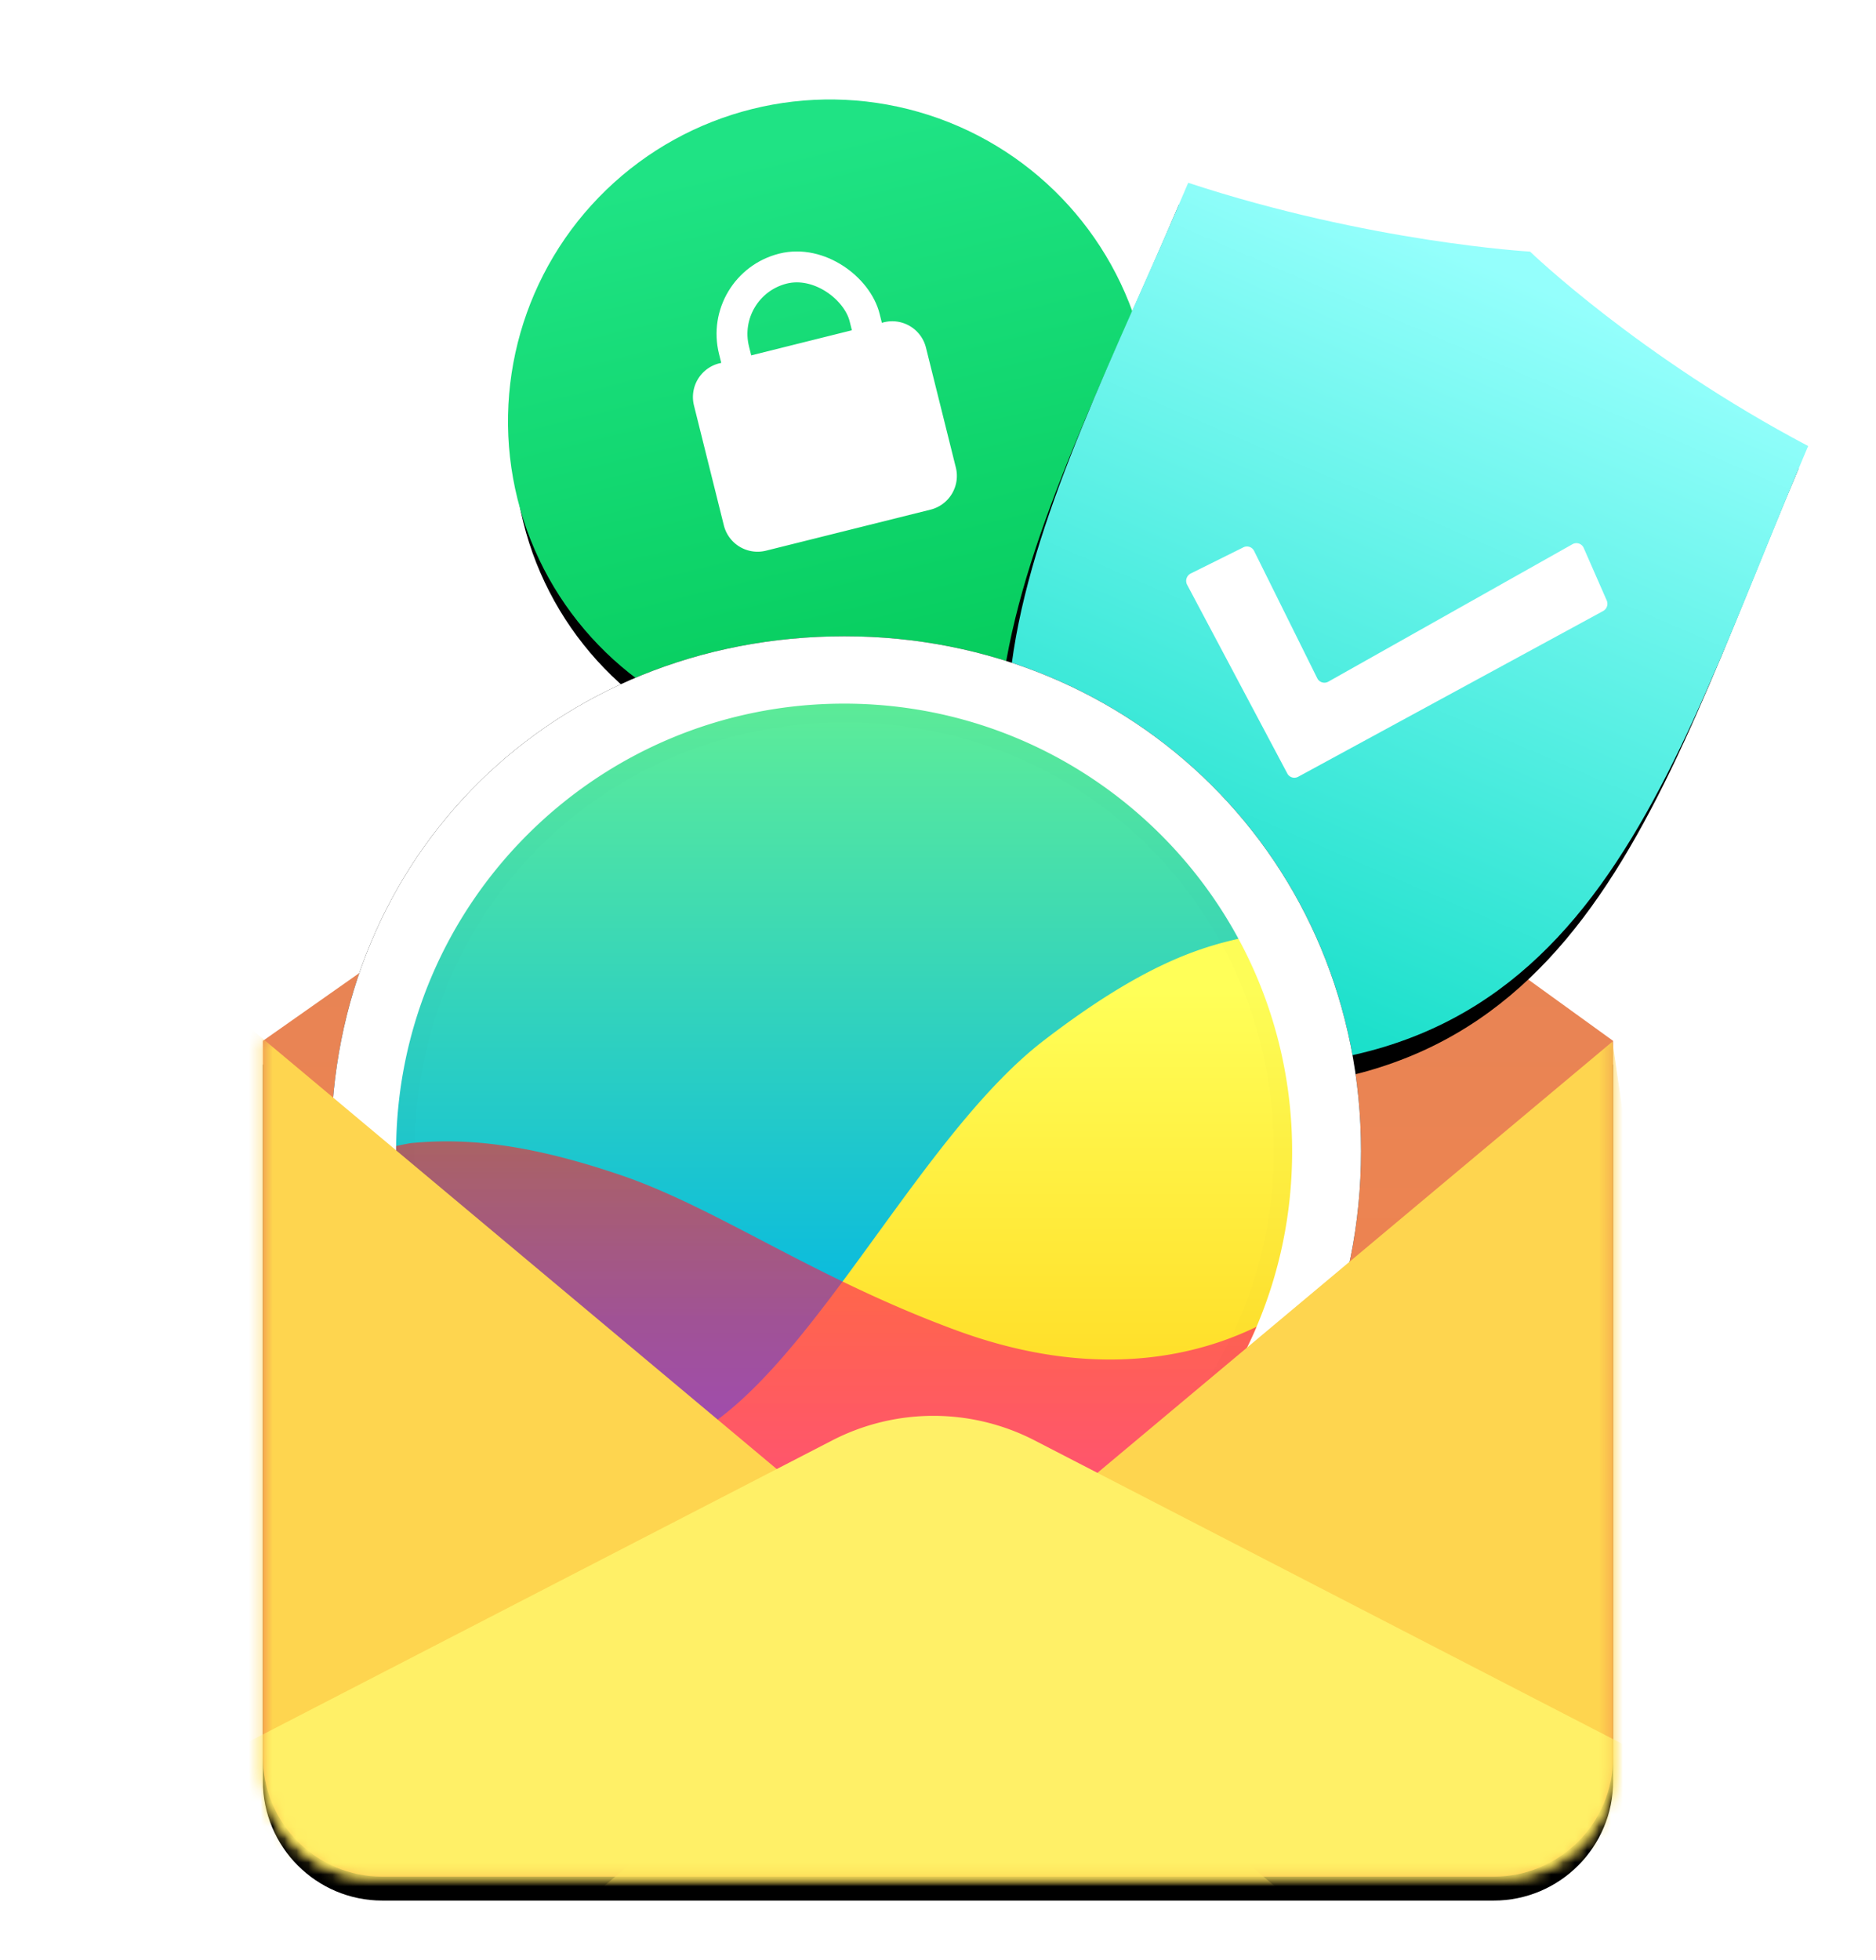
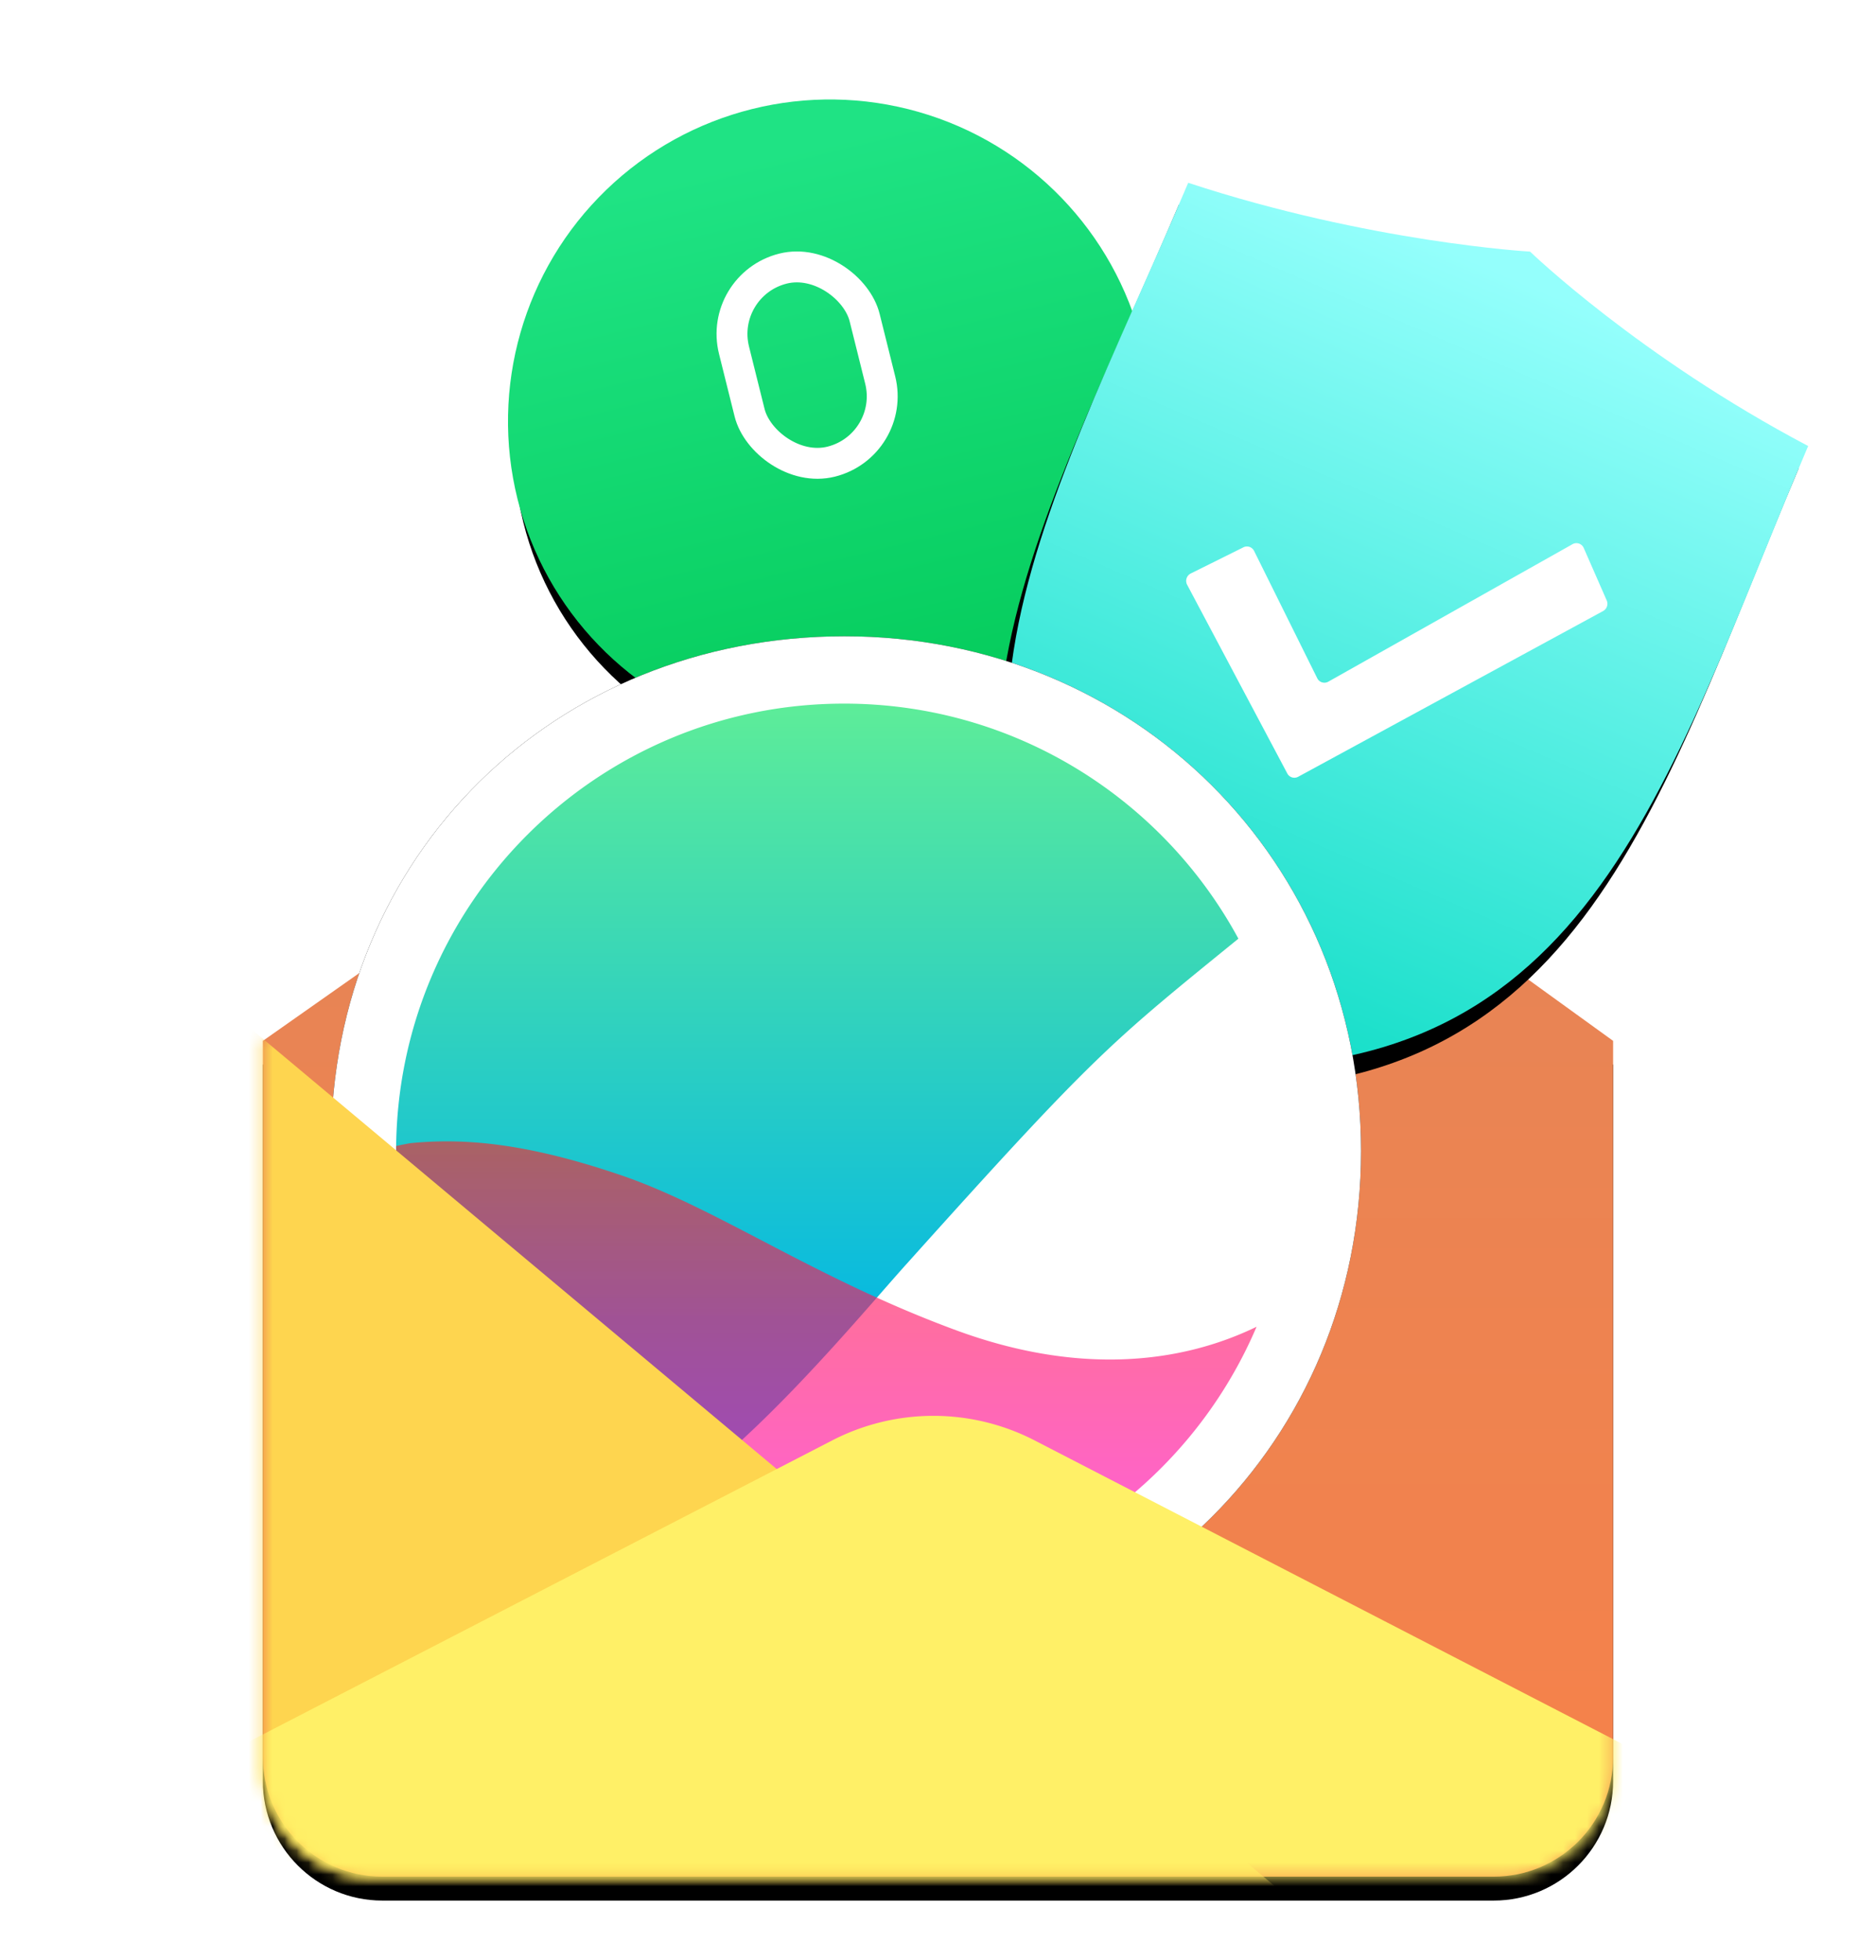
<svg xmlns="http://www.w3.org/2000/svg" xmlns:xlink="http://www.w3.org/1999/xlink" width="157" height="164" viewBox="0 0 157 164">
  <defs>
    <linearGradient id="c" x1="50%" x2="50%" y1="0%" y2="100%">
      <stop offset="0%" stop-color="#E1865A" />
      <stop offset="100%" stop-color="#F78149" />
    </linearGradient>
    <path id="b" d="M22 103.077l57.27-40.268L135 103.077V163c0 5.523-4.477 10-10 10H32c-5.523 0-10-4.477-10-10v-59.923z" />
    <filter id="a" width="117.7%" height="118.2%" x="-8.8%" y="-7.3%" filterUnits="objectBoundingBox">
      <feOffset dy="2" in="SourceAlpha" result="shadowOffsetOuter1" />
      <feGaussianBlur in="shadowOffsetOuter1" result="shadowBlurOuter1" stdDeviation="3" />
      <feColorMatrix in="shadowBlurOuter1" values="0 0 0 0 0.32 0 0 0 0 0.51 0 0 0 0 0.723 0 0 0 0.265 0" />
    </filter>
    <linearGradient id="f" x1="50%" x2="50%" y1="3.282%" y2="100%">
      <stop offset="4.568%" stop-color="#1FE384" />
      <stop offset="100%" stop-color="#04CB5A" />
    </linearGradient>
    <ellipse id="e" cx="27.663" cy="27.631" rx="26.936" ry="26.923" />
    <filter id="d" width="165%" height="165%" x="-32.5%" y="-28.8%" filterUnits="objectBoundingBox">
      <feOffset dy="2" in="SourceAlpha" result="shadowOffsetOuter1" />
      <feGaussianBlur in="shadowOffsetOuter1" result="shadowBlurOuter1" stdDeviation="5.5" />
      <feColorMatrix in="shadowBlurOuter1" values="0 0 0 0 0 0 0 0 0 0 0 0 0 0 0 0 0 0 0.12 0" />
    </filter>
    <linearGradient id="i" x1="50%" x2="50%" y1="3.414%" y2="100%">
      <stop offset="0%" stop-color="#94FFFC" />
      <stop offset="100%" stop-color="#0DDCC5" />
    </linearGradient>
    <path id="h" d="M.361 6.008c0 31.043-4.467 57.468 28.105 68.184C61.038 63.476 56.723 37.051 56.723 6.008 40.757 4.664 28.945.13 28.945.13S16.328 4.664.361 6.01z" />
    <filter id="g" width="135.2%" height="127%" x="-17.6%" y="-10.8%" filterUnits="objectBoundingBox">
      <feOffset dy="2" in="SourceAlpha" result="shadowOffsetOuter1" />
      <feGaussianBlur in="shadowOffsetOuter1" result="shadowBlurOuter1" stdDeviation="3" />
      <feColorMatrix in="shadowBlurOuter1" values="0 0 0 0 0.082 0 0 0 0 0.246 0 0 0 0 0.439 0 0 0 0.237 0" />
    </filter>
    <path id="k" d="M42.967 86.154c24.214 0 43.23-18.791 43.23-43.077C86.196 18.79 67.18 0 42.966 0 18.752 0 0 18.297 0 42.583v31.263c0 6.798 5.51 12.308 12.308 12.308h30.659z" />
    <filter id="j" width="113.9%" height="113.9%" x="-7%" y="-7%" filterUnits="objectBoundingBox">
      <feOffset in="SourceAlpha" result="shadowOffsetOuter1" />
      <feGaussianBlur in="shadowOffsetOuter1" result="shadowBlurOuter1" stdDeviation="2" />
      <feColorMatrix in="shadowBlurOuter1" values="0 0 0 0 0 0 0 0 0 0 0 0 0 0 0 0 0 0 0.172 0" />
    </filter>
    <linearGradient id="l" x1="50%" x2="50%" y1="-24.245%" y2="72.168%">
      <stop offset="0%" stop-color="#7BFE80" />
      <stop offset="100%" stop-color="#05B8E2" />
    </linearGradient>
    <linearGradient id="m" x1="50%" x2="50%" y1="8.139%" y2="92.162%">
      <stop offset="0%" stop-color="#FFFF58" />
      <stop offset="100%" stop-color="#FFCF12" />
    </linearGradient>
    <linearGradient id="n" x1="50%" x2="50%" y1="0%" y2="86.785%">
      <stop offset="0%" stop-color="#FF2424" />
      <stop offset="100%" stop-color="#FF00B6" />
    </linearGradient>
    <path id="o" d="M.681 40.77L57.951.501l63.345 25.868c-1.985 4.192-3.676 7.556-5.073 10.09-1.396 2.536-2.244 4.049-2.542 4.54v60.462a9.23 9.23 0 0 1-9.23 9.23H9.912a9.23 9.23 0 0 1-9.23-9.23V40.769z" />
    <path id="r" d="M-9.775 31.842l97.966 82.004H-9.775z" />
    <filter id="q" width="123.5%" height="128%" x="-11.7%" y="-11.6%" filterUnits="objectBoundingBox">
      <feOffset dy="2" in="SourceAlpha" result="shadowOffsetOuter1" />
      <feGaussianBlur in="shadowOffsetOuter1" result="shadowBlurOuter1" stdDeviation="3.5" />
      <feColorMatrix in="shadowBlurOuter1" values="0 0 0 0 0 0 0 0 0 0 0 0 0 0 0 0 0 0 0.5 0" />
    </filter>
-     <path id="t" d="M113.623 40.832l-87.226 73.014h97.966z" />
    <filter id="s" width="123.5%" height="131.5%" x="-11.7%" y="-13%" filterUnits="objectBoundingBox">
      <feOffset dy="2" in="SourceAlpha" result="shadowOffsetOuter1" />
      <feGaussianBlur in="shadowOffsetOuter1" result="shadowBlurOuter1" stdDeviation="3.5" />
      <feColorMatrix in="shadowBlurOuter1" values="0 0 0 0 0 0 0 0 0 0 0 0 0 0 0 0 0 0 0.5 0" />
    </filter>
    <path id="v" d="M65.273 74.198l55.194 28.494-63.67 63.64-63.671-63.64L48.32 74.198a18.479 18.479 0 0 1 16.953 0z" />
    <filter id="u" width="108.6%" height="111.7%" x="-4.3%" y="-3.7%" filterUnits="objectBoundingBox">
      <feOffset dy="2" in="SourceAlpha" result="shadowOffsetOuter1" />
      <feGaussianBlur in="shadowOffsetOuter1" result="shadowBlurOuter1" stdDeviation="1.5" />
      <feColorMatrix in="shadowBlurOuter1" values="0 0 0 0 0 0 0 0 0 0 0 0 0 0 0 0 0 0 0.5 0" />
    </filter>
  </defs>
  <g fill="none" fill-rule="evenodd">
    <g transform="translate(0 -16)">
      <use fill="#000" filter="url(#a)" xlink:href="#b" />
      <use fill="url(#c)" xlink:href="#b" />
    </g>
    <g transform="rotate(-14 79.565 -138.723)">
      <use fill="#000" filter="url(#d)" xlink:href="#e" />
      <use fill="url(#f)" xlink:href="#e" />
      <rect width="11.268" height="16.646" x="21.319" y="14.287" stroke="#FFF" stroke-width="2.585" rx="5.634" />
-       <path fill="#FFF" d="M19.856 20.687h14.195a2.908 2.908 0 0 1 2.907 2.907v10.339a2.908 2.908 0 0 1-2.907 2.907H19.856a2.908 2.908 0 0 1-2.907-2.907V23.594a2.908 2.908 0 0 1 2.907-2.907z" />
    </g>
    <g transform="rotate(23 27.087 254.144)">
      <use fill="#000" filter="url(#g)" xlink:href="#h" />
      <use fill="url(#i)" xlink:href="#h" />
    </g>
    <path fill="#FFF" fill-rule="nonzero" d="M104.057 45.789l-4.404 2.188a.693.693 0 0 0-.304.942l8.385 15.792c.175.329.581.45.91.272L134.16 51.12a.694.694 0 0 0 .305-.885l-1.926-4.395a.666.666 0 0 0-.94-.313l-20.433 11.5a.666.666 0 0 1-.927-.284l-5.286-10.654a.666.666 0 0 0-.896-.3z" />
    <g>
      <g transform="translate(27.706 53.23)">
        <use fill="#000" filter="url(#j)" xlink:href="#k" />
        <use fill="#FFF" xlink:href="#k" />
      </g>
      <path fill="url(#l)" d="M42.806 46.994C37.35 53.07 21.622 72.346 15.41 67.778a37.7 37.7 0 0 1-7.762-7.665 37.299 37.299 0 0 1-7.54-22.544C.108 16.87 16.894.094 37.6.094c14.255 0 26.656 7.953 32.998 19.664-10.723 8.722-11.937 9.58-27.79 27.236z" transform="translate(33.042 58.77)" />
-       <path fill="url(#m)" d="M70.602 19.768a37.29 37.29 0 0 1 4.492 17.8c0 20.7-16.791 37.476-37.495 37.476a37.349 37.349 0 0 1-23.79-8.51c3.08-.548 7.042-2.009 13.143-6.497 9.122-6.71 17.606-24.278 27.38-31.777 7.841-6.014 12.548-7.657 16.27-8.492z" transform="translate(33.042 58.77)" />
      <path fill="url(#n)" fill-opacity=".62" d="M72.118 52.225C66.408 65.64 53.1 75.044 37.599 75.044 16.893 75.044.108 58.267.108 37.569c0-.155 0-.31.002-.464a24.259 24.259 0 0 1 1.217-.242c4.365-.422 9.55-.061 17.604 2.685 8.054 2.746 16.134 8.596 28.1 12.99 9.978 3.662 18.518 2.873 25.087-.313z" transform="translate(33.042 58.77)" />
-       <path stroke="#000" stroke-opacity=".01" stroke-width="1.538" d="M70.673 133.054c20.097 0 36.7-16.516 36.7-36.743 0-20.425-16.16-36.648-36.661-36.648-20.57 0-36.777 16.16-36.777 36.648 0 20.306 16.587 36.743 36.738 36.743z" />
    </g>
    <g transform="translate(21.319 46.308)">
      <mask id="p" fill="#fff">
        <use xlink:href="#o" />
      </mask>
      <g mask="url(#p)">
        <use fill="#000" filter="url(#q)" xlink:href="#r" />
        <use fill="#FED54F" xlink:href="#r" />
      </g>
      <g mask="url(#p)">
        <use fill="#000" filter="url(#s)" xlink:href="#t" />
        <use fill="#FED54F" xlink:href="#t" />
      </g>
      <g mask="url(#p)">
        <use fill="#000" filter="url(#u)" xlink:href="#v" />
        <use fill="#FFF067" xlink:href="#v" />
      </g>
    </g>
  </g>
</svg>